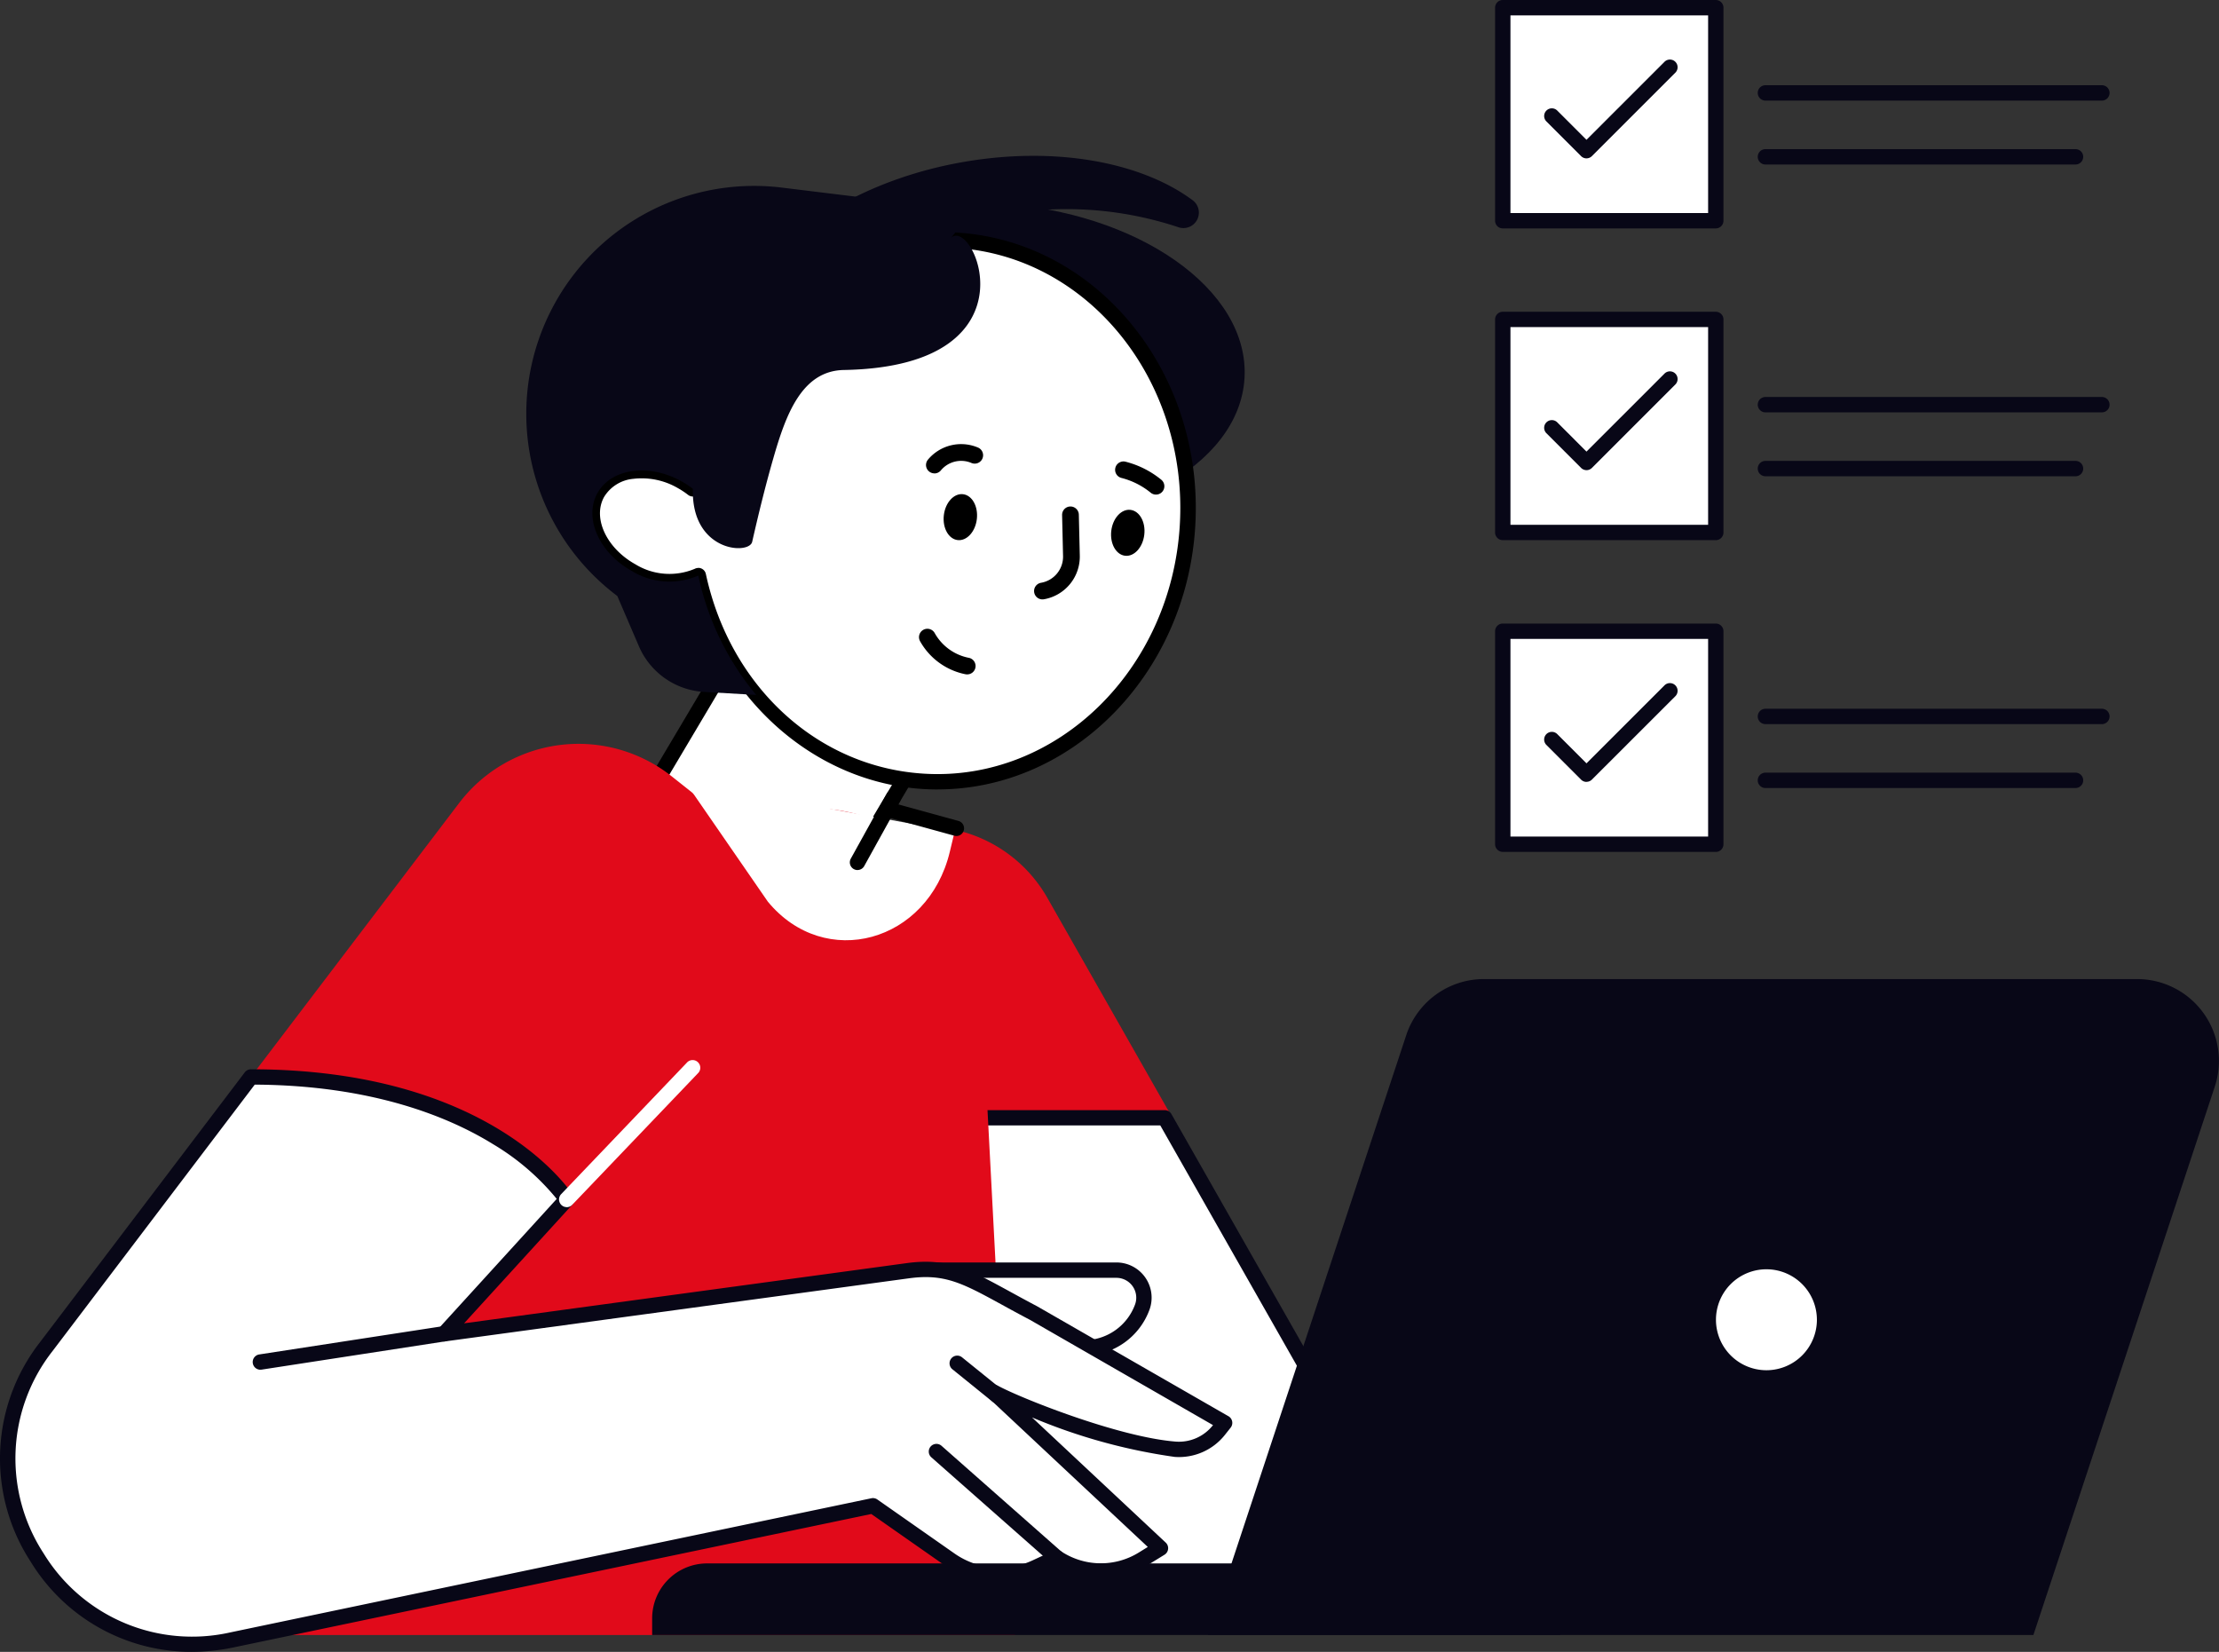
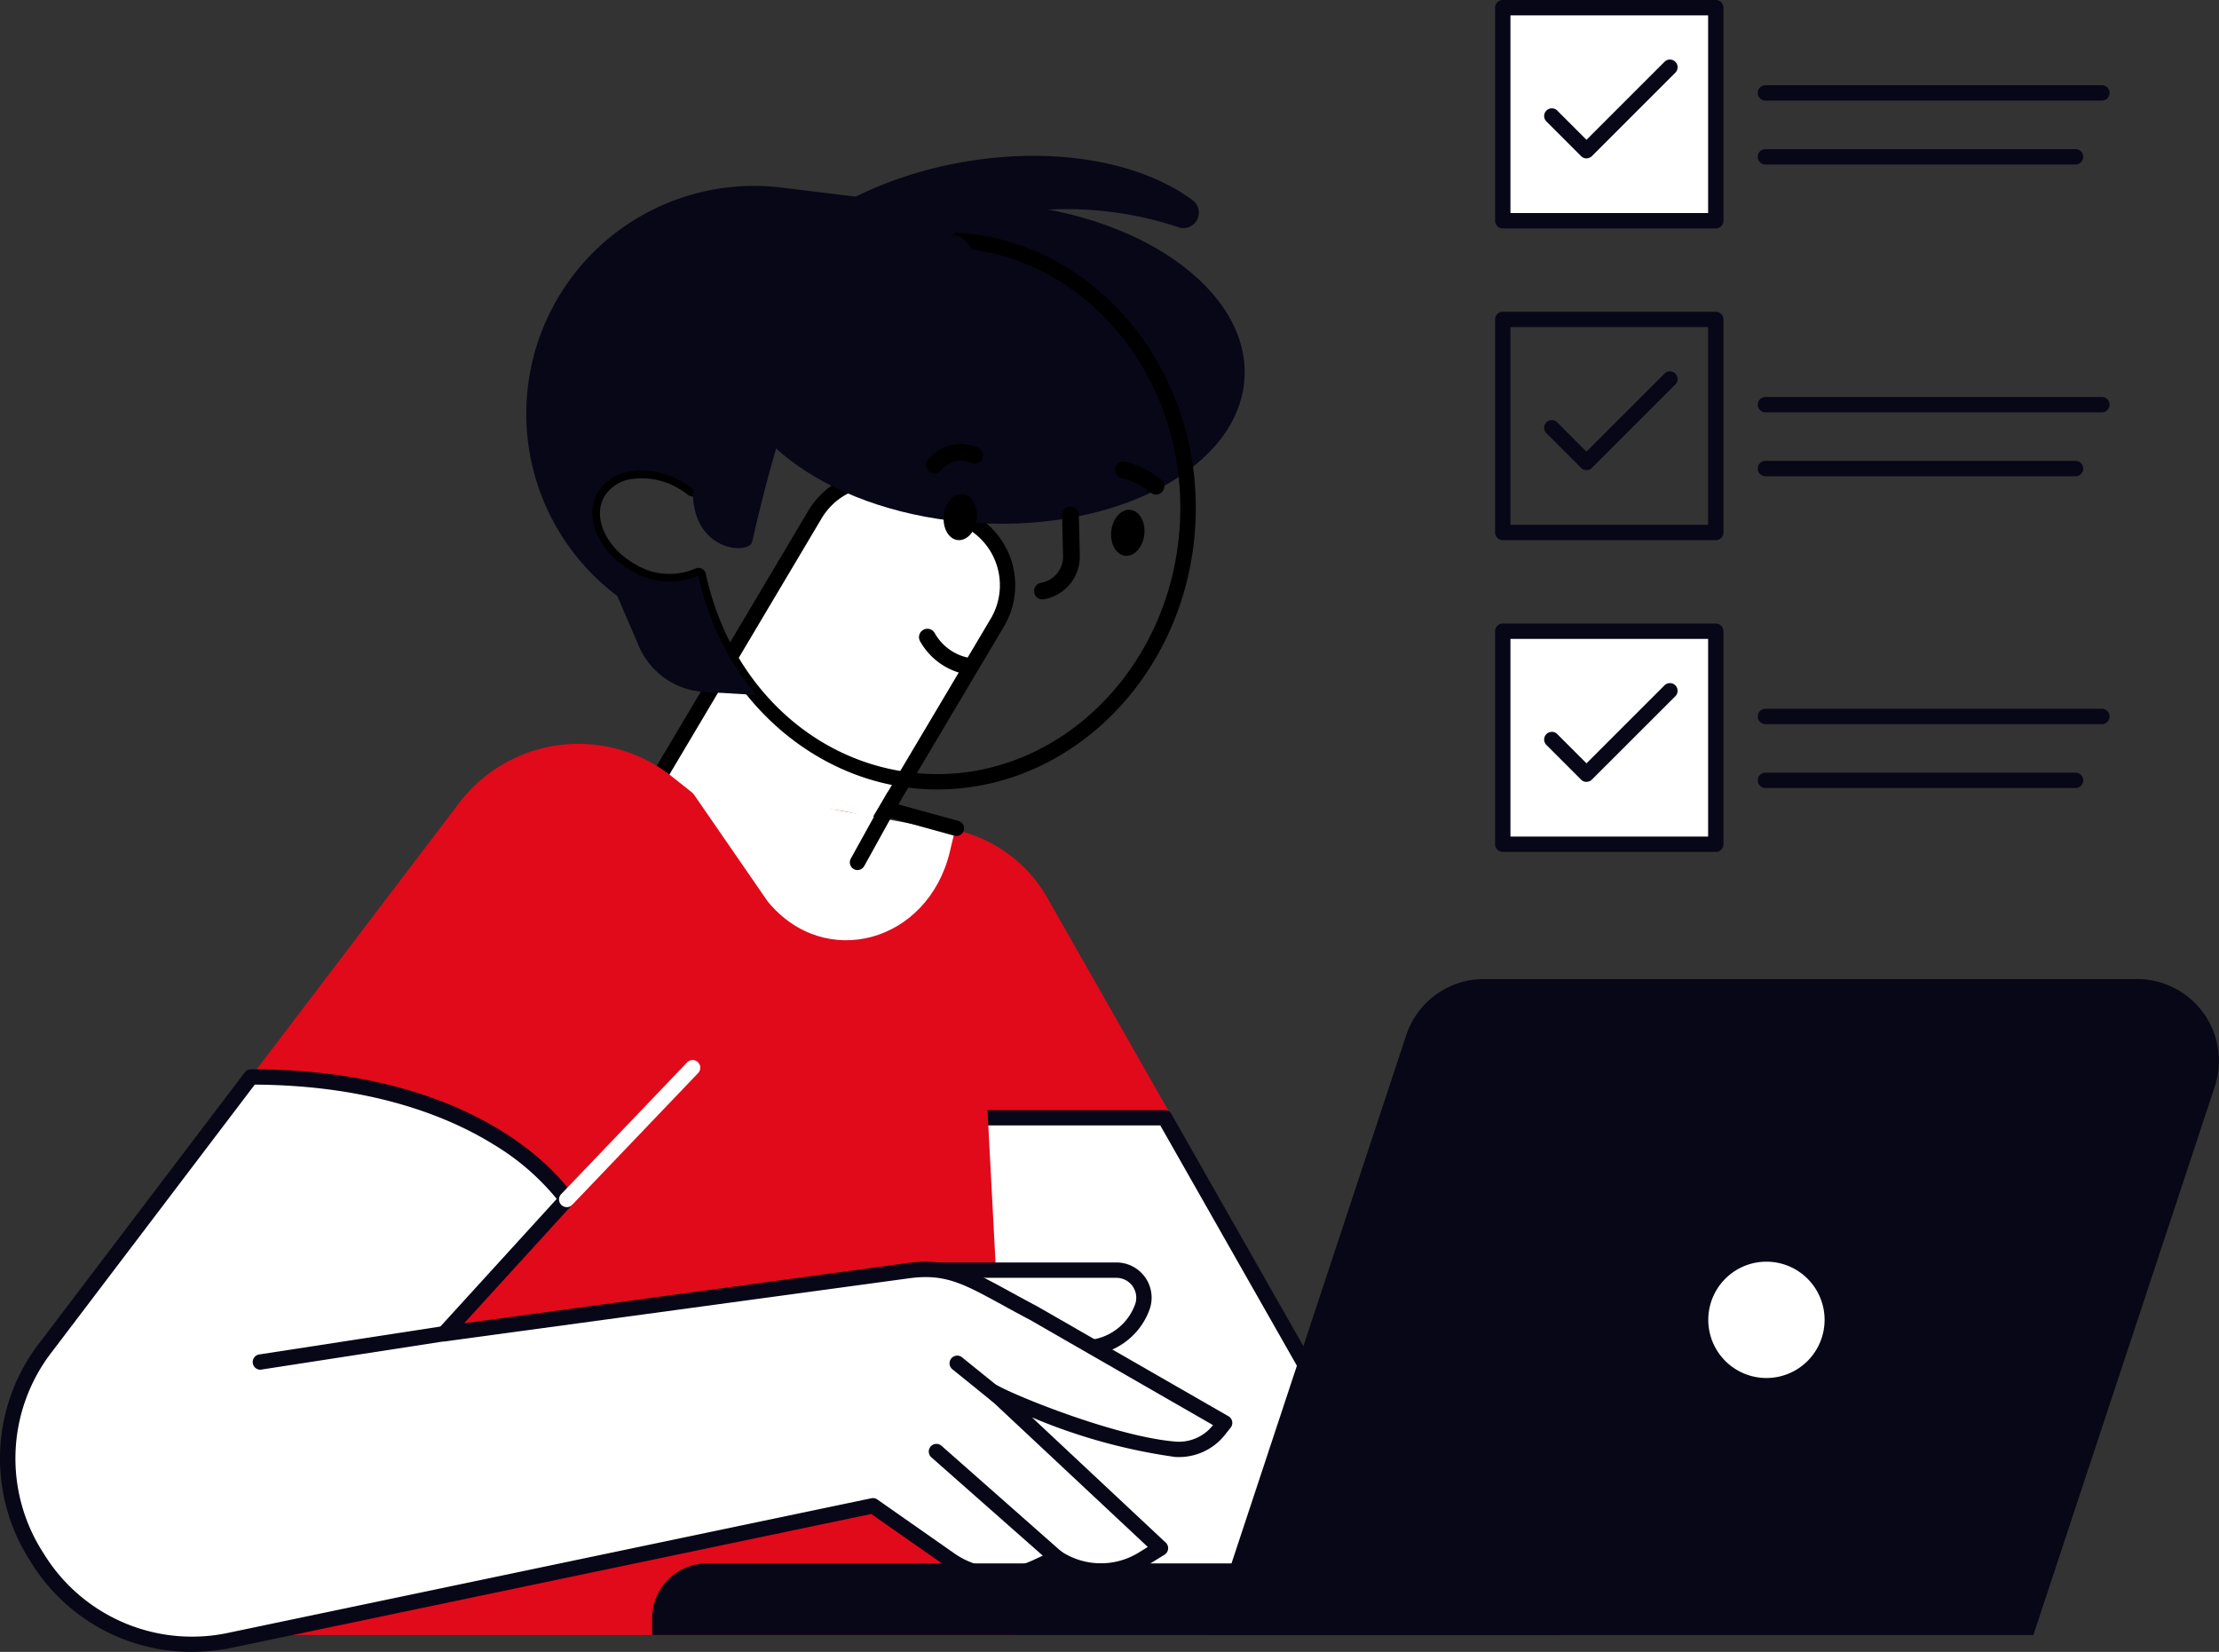
<svg xmlns="http://www.w3.org/2000/svg" id="Groupe_7015" data-name="Groupe 7015" width="120.122" height="89.411" viewBox="0 0 120.122 89.411">
  <rect x="0" y="0" width="120.122" height="89.411" fill="#333333" stroke="none" />
  <defs>
    <clipPath id="clip-path">
      <rect id="Rectangle_1351" data-name="Rectangle 1351" width="120.122" height="89.411" fill="none" />
    </clipPath>
  </defs>
  <g id="Groupe_7011" data-name="Groupe 7011" clip-path="url(#clip-path)">
    <path id="Tracé_84810" data-name="Tracé 84810" d="M85.278,84.618l3.048,1.811a3.965,3.965,0,0,0,5.434-1.383l8.9-14.977a3.965,3.965,0,0,0-1.383-5.434l-3.048-1.811A3.965,3.965,0,0,0,92.8,64.207L83.9,79.184a3.965,3.965,0,0,0,1.383,5.434" transform="translate(-48.674 -36.367)" fill="#fff" />
    <path id="Tracé_84811" data-name="Tracé 84811" d="M89.763,86.819a4.354,4.354,0,0,1-2.231-.614l-3.048-1.811a4.386,4.386,0,0,1-1.527-6l8.9-14.977a4.386,4.386,0,0,1,6-1.527L100.91,63.7a4.387,4.387,0,0,1,1.528,6l-8.9,14.977a4.382,4.382,0,0,1-3.774,2.142m-4.854-3.14,3.048,1.811a3.554,3.554,0,0,0,4.865-1.238l8.9-14.977a3.553,3.553,0,0,0-1.238-4.864L97.437,62.6a3.554,3.554,0,0,0-4.865,1.238l-8.9,14.977a3.553,3.553,0,0,0,1.238,4.864" transform="translate(-48.092 -35.785)" />
    <path id="Tracé_84812" data-name="Tracé 84812" d="M94.806,34.236c-.277,4.781,5.751,9.018,13.464,9.465s14.189-3.067,14.466-7.848-5.751-9.018-13.464-9.465-14.189,3.067-14.466,7.848" transform="translate(-55.366 -15.39)" fill="#080717" />
-     <path id="Tracé_84813" data-name="Tracé 84813" d="M77.368,44.918c.747-1.338,2.785-1.623,4.553-.637a4.823,4.823,0,0,1,.613.405c.659-7.884,6.943-13.876,14.22-13.455,7.4.428,13.027,7.333,12.558,15.422s-6.849,14.3-14.254,13.87c-6.052-.351-10.912-5.028-12.23-11.142a3.907,3.907,0,0,1-3.611-.255c-1.768-.986-2.6-2.871-1.849-4.209" transform="translate(-45.027 -18.229)" fill="#fff" />
    <path id="Tracé_84814" data-name="Tracé 84814" d="M95.2,60.375q-.37,0-.742-.021c-5.892-.341-10.968-4.83-12.5-10.985a4.508,4.508,0,0,1-3.52-.463c-1.965-1.1-2.867-3.239-2.01-4.774a2.877,2.877,0,0,1,2.2-1.4,4.721,4.721,0,0,1,2.92.6l.068.039c.981-7.84,7.275-13.56,14.586-13.141,7.621.441,13.43,7.556,12.95,15.861-.465,8.033-6.648,14.282-13.95,14.282M82.25,48.381a.425.425,0,0,1,.177.04.418.418,0,0,1,.23.289C83.979,54.844,88.741,59.19,94.5,59.523c7.168.419,13.36-5.632,13.815-13.478s-5-14.568-12.167-14.983c-7.079-.41-13.134,5.334-13.782,13.075a.416.416,0,0,1-.67.294,4.312,4.312,0,0,0-.559-.37,3.882,3.882,0,0,0-2.4-.5,2.067,2.067,0,0,0-1.588.981c-.633,1.136.124,2.77,1.689,3.643a3.53,3.53,0,0,0,3.217.248.419.419,0,0,1,.191-.047" transform="translate(-44.447 -17.644)" />
    <path id="Tracé_84815" data-name="Tracé 84815" d="M107.881,20.642c5.07-.923,9.8-.034,12.593,2.051a.836.836,0,0,1-.806,1.443,19.2,19.2,0,0,0-9.825-.595c-7.511,1.368-12.922,6.194-12.087,10.78a5.149,5.149,0,0,0,.131.537,5.916,5.916,0,0,1-2.093-3.436c-.835-4.586,4.576-9.413,12.087-10.781" transform="translate(-55.898 -11.844)" fill="#080717" />
    <path id="Tracé_84816" data-name="Tracé 84816" d="M69.125,32.624h0a12.334,12.334,0,0,1,13.2-8.342l10.331,1.264L91.389,27.12c1.112-1.747,5.207,6.84-5.706,7.035-2.291.041-3.149,2.448-3.822,4.791-.45,1.564-.822,3.109-1.141,4.509-.164.72-3.309.546-3.21-2.869a4.824,4.824,0,0,0-.613-.405c-1.768-.987-3.806-.7-4.553.637s.081,3.222,1.849,4.209a3.907,3.907,0,0,0,3.611.254,14.957,14.957,0,0,0,3.133,6.462l-2.823-.163a4.1,4.1,0,0,1-3.526-2.472l-1.167-2.716-.168-.131a12.335,12.335,0,0,1-4.129-13.637" transform="translate(-40.002 -14.128)" fill="#080717" />
    <path id="Tracé_84817" data-name="Tracé 84817" d="M144.609,67.48c-.08.686.255,1.289.748,1.346s.958-.451,1.039-1.137-.255-1.288-.748-1.346-.959.451-1.039,1.137" transform="translate(-84.452 -38.745)" />
    <path id="Tracé_84818" data-name="Tracé 84818" d="M122.817,65.44c-.08.686.255,1.289.748,1.346s.959-.451,1.039-1.137-.255-1.288-.748-1.346-.959.451-1.039,1.137" transform="translate(-71.724 -37.553)" />
    <path id="Tracé_84819" data-name="Tracé 84819" d="M122.2,84.292a.459.459,0,0,1-.088-.009,3.632,3.632,0,0,1-2.448-1.786.453.453,0,1,1,.793-.439,2.716,2.716,0,0,0,1.831,1.335.453.453,0,0,1-.087.9" transform="translate(-69.858 -47.79)" />
    <path id="Tracé_84820" data-name="Tracé 84820" d="M135.036,70.939a.453.453,0,0,1-.075-.9,1.435,1.435,0,0,0,1.189-1.44l-.052-2.225a.453.453,0,1,1,.906-.021l.052,2.225a2.344,2.344,0,0,1-1.943,2.354.433.433,0,0,1-.076.006" transform="translate(-78.603 -38.495)" />
    <path id="Tracé_84821" data-name="Tracé 84821" d="M120.97,59.373a.453.453,0,0,1-.354-.736,2.337,2.337,0,0,1,2.724-.657.453.453,0,1,1-.374.826,1.427,1.427,0,0,0-1.641.4.454.454,0,0,1-.355.171" transform="translate(-70.388 -33.751)" />
    <path id="Tracé_84822" data-name="Tracé 84822" d="M147.351,61.839a.453.453,0,0,1-.287-.1,4.1,4.1,0,0,0-1.58-.8.453.453,0,1,1,.223-.878,5,5,0,0,1,1.932.978.453.453,0,0,1-.288.8" transform="translate(-84.77 -35.068)" />
    <path id="Tracé_84823" data-name="Tracé 84823" d="M90.983,109.631l10.872-1.951a7.629,7.629,0,0,1,7.98,3.738l21.4,37.635H96.951Z" transform="translate(-53.139 -62.82)" fill="#e10a1a" />
    <path id="Tracé_84824" data-name="Tracé 84824" d="M98.861,171.189h34.284l-14.629-25.728H94.967Z" transform="translate(-55.465 -84.957)" fill="#fff" />
    <path id="Tracé_84825" data-name="Tracé 84825" d="M132.561,171.021H98.277a.416.416,0,0,1-.411-.354l-3.895-25.728a.416.416,0,0,1,.411-.478h23.549a.416.416,0,0,1,.361.21L132.923,170.4a.416.416,0,0,1-.361.621m-33.926-.832h33.212l-14.157-24.9H94.866Z" transform="translate(-54.881 -84.372)" fill="#080717" />
    <path id="Tracé_84826" data-name="Tracé 84826" d="M26.533,114.826,37.806,100a8.118,8.118,0,0,1,11.5-1.447l5.268,4.175,2.294-2.437h.1a9.144,9.144,0,0,1,8.967,7.351L67.9,145.035H22.172Z" transform="translate(-12.95 -56.536)" fill="#e10a1a" />
    <path id="Tracé_84827" data-name="Tracé 84827" d="M127.934,169.493h1.22a3.358,3.358,0,0,0,3.156-2.21,1.49,1.49,0,0,0-1.4-2H120.664Z" transform="translate(-70.474 -96.534)" fill="#fff" />
    <path id="Tracé_84828" data-name="Tracé 84828" d="M128.57,169.325h-1.22a.416.416,0,1,1,0-.832h1.22a2.952,2.952,0,0,0,2.765-1.937,1.074,1.074,0,0,0-1.009-1.44H120.08a.416.416,0,0,1,0-.832h10.246a1.905,1.905,0,0,1,1.79,2.557,3.785,3.785,0,0,1-3.546,2.484" transform="translate(-69.89 -95.95)" fill="#080717" />
    <path id="Tracé_84829" data-name="Tracé 84829" d="M14.184,140.138,3.1,154.74a10.026,10.026,0,0,0,10.04,15.875l34.714-7.263,4.187,2.931a4.642,4.642,0,0,0,4.616.408l1.146-.532a4.306,4.306,0,0,0,4.646.085l.967-.595L54.4,157.2c1.123.619,6.534,2.831,9.824,3.088a2.76,2.76,0,0,0,2.37-1.049l.3-.379-10.331-5.939c-3.271-1.715-4.309-2.638-6.815-2.3l-25.1,3.413,6.633-7.27s-4.209-6.633-17.092-6.633" transform="translate(-0.601 -81.847)" fill="#fff" />
    <path id="Tracé_84830" data-name="Tracé 84830" d="M10.371,170.675A10.19,10.19,0,0,1,1.664,165.8a10.228,10.228,0,0,1,.507-11.894l11.081-14.6a.417.417,0,0,1,.332-.164c12.962,0,17.266,6.547,17.443,6.826a.415.415,0,0,1-.044.5l-5.86,6.424,23.968-3.259c2.21-.3,3.4.35,5.56,1.531.448.245.943.516,1.5.81L66.5,157.92a.416.416,0,0,1,.119.619l-.3.379a3.174,3.174,0,0,1-2.728,1.205,30.927,30.927,0,0,1-7.725-2.138l7.238,6.775a.416.416,0,0,1-.066.658l-.967.595a4.736,4.736,0,0,1-4.894.034l-.941.437a5.075,5.075,0,0,1-5.03-.444l-4.04-2.827-34.538,7.225a11.024,11.024,0,0,1-2.257.236m3.418-30.7L2.834,154.408a9.413,9.413,0,0,0-.467,10.946,9.416,9.416,0,0,0,10.09,4.27l34.714-7.263a.417.417,0,0,1,.324.067l4.187,2.931a4.239,4.239,0,0,0,4.2.371l1.146-.532a.416.416,0,0,1,.406.031,3.9,3.9,0,0,0,4.2.077l.5-.309-8.623-8.072a.416.416,0,0,1,.485-.668c1.2.662,6.535,2.794,9.656,3.038a2.34,2.34,0,0,0,2.012-.893h0l-9.912-5.7c-.552-.289-1.052-.562-1.5-.809-2.135-1.168-3.111-1.7-5.048-1.437L24.1,153.87a.411.411,0,0,1-.424-.219.415.415,0,0,1,.061-.473l6.4-7.02a13.11,13.11,0,0,0-3.447-2.963c-2.354-1.455-6.5-3.187-12.9-3.223" transform="translate(0 -81.264)" fill="#080717" />
-     <path id="Tracé_84831" data-name="Tracé 84831" d="M121.891,188.9l6.505,5.74Z" transform="translate(-71.19 -110.324)" fill="#fff" />
    <path id="Tracé_84832" data-name="Tracé 84832" d="M127.811,194.468a.415.415,0,0,1-.275-.1l-6.505-5.74a.416.416,0,1,1,.55-.624l6.505,5.74a.416.416,0,0,1-.275.728" transform="translate(-70.606 -109.74)" fill="#080717" />
    <path id="Tracé_84833" data-name="Tracé 84833" d="M126.737,179.151,124.57,177.4Z" transform="translate(-72.755 -103.61)" fill="#fff" />
    <path id="Tracé_84834" data-name="Tracé 84834" d="M126.152,178.983a.416.416,0,0,1-.261-.092l-2.167-1.752a.416.416,0,0,1,.523-.647l2.167,1.752a.416.416,0,0,1-.262.74" transform="translate(-72.171 -103.026)" fill="#080717" />
    <path id="Tracé_84835" data-name="Tracé 84835" d="M73.163,145.929a.416.416,0,0,1-.3-.7l6.8-7.112a.416.416,0,1,1,.6.574l-6.8,7.113a.416.416,0,0,1-.3.129" transform="translate(-42.488 -80.59)" fill="#fff" />
    <path id="Tracé_84836" data-name="Tracé 84836" d="M134.024,207.323H84.874v-.9a2.976,2.976,0,0,1,2.976-2.976h46.175Z" transform="translate(-49.571 -118.823)" fill="#080717" />
    <path id="Tracé_84837" data-name="Tracé 84837" d="M157.189,162.911H201.88l9.82-29.684a4.431,4.431,0,0,0-4.207-5.822H172.137a4.431,4.431,0,0,0-4.207,3.039Z" transform="translate(-91.806 -74.411)" fill="#080717" />
    <path id="Tracé_84838" data-name="Tracé 84838" d="M222.322,167.331a3.148,3.148,0,1,0,3.148-3.148,3.148,3.148,0,0,0-3.148,3.148" transform="translate(-129.847 -95.891)" fill="#fff" />
-     <path id="Tracé_84839" data-name="Tracé 84839" d="M224.886,170.31a3.563,3.563,0,1,1,3.563-3.563,3.567,3.567,0,0,1-3.563,3.563m0-6.3a2.732,2.732,0,1,0,2.732,2.732,2.734,2.734,0,0,0-2.732-2.732" transform="translate(-129.263 -95.307)" fill="#080717" />
    <path id="Tracé_84840" data-name="Tracé 84840" d="M33.883,175.094l9.949-1.531Z" transform="translate(-19.789 -101.369)" fill="#fff" />
-     <path id="Tracé_84841" data-name="Tracé 84841" d="M33.3,174.925a.416.416,0,0,1-.063-.827l9.949-1.531a.416.416,0,0,1,.126.822l-9.949,1.531a.414.414,0,0,1-.064,0" transform="translate(-19.205 -100.785)" fill="#080717" />
+     <path id="Tracé_84841" data-name="Tracé 84841" d="M33.3,174.925a.416.416,0,0,1-.063-.827l9.949-1.531a.416.416,0,0,1,.126.822a.414.414,0,0,1-.064,0" transform="translate(-19.205 -100.785)" fill="#080717" />
    <path id="Tracé_84842" data-name="Tracé 84842" d="M89.21,101.8l14.57,2.674-.26,1.085c-1.177,4.92-6.765,6.451-9.853,2.7Z" transform="translate(-52.103 -59.457)" fill="#fff" />
    <path id="Tracé_84843" data-name="Tracé 84843" d="M115.591,105.349l3.689,1.015Z" transform="translate(-67.511 -61.529)" fill="#fff" />
    <path id="Tracé_84844" data-name="Tracé 84844" d="M118.7,106.194a.427.427,0,0,1-.111-.015l-3.689-1.015a.416.416,0,0,1,.221-.8l3.689,1.015a.416.416,0,0,1-.11.817" transform="translate(-66.927 -60.944)" />
    <path id="Tracé_84845" data-name="Tracé 84845" d="M113.537,103.8l-1.937,3.5Z" transform="translate(-65.18 -60.623)" fill="#fff" />
    <path id="Tracé_84846" data-name="Tracé 84846" d="M111.016,107.132a.416.416,0,0,1-.364-.617l1.937-3.5a.416.416,0,1,1,.728.4l-1.937,3.5a.416.416,0,0,1-.364.215" transform="translate(-64.596 -60.038)" />
    <path id="Tracé_84847" data-name="Tracé 84847" d="M247.39,11.922H229.177a.416.416,0,1,1,0-.832H247.39a.416.416,0,1,1,0,.832" transform="translate(-133.608 -6.477)" fill="#080717" />
    <path id="Tracé_84848" data-name="Tracé 84848" d="M245.963,20.238H229.177a.416.416,0,1,1,0-.832h16.786a.416.416,0,1,1,0,.832" transform="translate(-133.608 -11.334)" fill="#080717" />
    <rect id="Rectangle_1348" data-name="Rectangle 1348" width="11.531" height="11.531" transform="translate(81.35 0.416)" fill="#fff" />
    <path id="Tracé_84849" data-name="Tracé 84849" d="M206.523,12.363H194.992a.416.416,0,0,1-.416-.416V.416A.416.416,0,0,1,194.992,0h11.531a.416.416,0,0,1,.416.416V11.947a.416.416,0,0,1-.416.416m-11.115-.832h10.7V.832h-10.7Z" transform="translate(-113.642)" fill="#080717" />
    <path id="Tracé_84850" data-name="Tracé 84850" d="M203.243,13.087a.415.415,0,0,1-.294-.122l-1.886-1.886a.416.416,0,0,1,.588-.588l1.591,1.591,4.232-4.231a.416.416,0,0,1,.588.588l-4.526,4.525a.415.415,0,0,1-.294.122" transform="translate(-117.36 -4.515)" fill="#080717" />
    <path id="Tracé_84851" data-name="Tracé 84851" d="M247.39,52.492H229.177a.416.416,0,1,1,0-.832H247.39a.416.416,0,1,1,0,.832" transform="translate(-133.608 -30.172)" fill="#080717" />
    <path id="Tracé_84852" data-name="Tracé 84852" d="M245.963,60.807H229.177a.416.416,0,1,1,0-.832h16.786a.416.416,0,1,1,0,.832" transform="translate(-133.608 -35.028)" fill="#080717" />
-     <rect id="Rectangle_1349" data-name="Rectangle 1349" width="11.531" height="11.531" transform="translate(81.35 17.291)" fill="#fff" />
    <path id="Tracé_84853" data-name="Tracé 84853" d="M206.523,52.932H194.992a.416.416,0,0,1-.416-.416V40.986a.416.416,0,0,1,.416-.416h11.531a.416.416,0,0,1,.416.416V52.517a.416.416,0,0,1-.416.416M195.408,52.1h10.7V41.4h-10.7Z" transform="translate(-113.642 -23.695)" fill="#080717" />
    <path id="Tracé_84854" data-name="Tracé 84854" d="M203.243,53.657h0a.414.414,0,0,1-.294-.122l-1.886-1.886a.416.416,0,0,1,.588-.588l1.591,1.592,4.232-4.231a.416.416,0,0,1,.588.588l-4.526,4.526a.414.414,0,0,1-.294.122" transform="translate(-117.36 -28.209)" fill="#080717" />
    <path id="Tracé_84855" data-name="Tracé 84855" d="M247.39,93.062H229.177a.416.416,0,1,1,0-.832H247.39a.416.416,0,1,1,0,.832" transform="translate(-133.608 -53.867)" fill="#080717" />
    <path id="Tracé_84856" data-name="Tracé 84856" d="M245.963,101.377H229.177a.416.416,0,1,1,0-.832h16.786a.416.416,0,1,1,0,.832" transform="translate(-133.608 -58.723)" fill="#080717" />
    <rect id="Rectangle_1350" data-name="Rectangle 1350" width="11.531" height="11.531" transform="translate(81.35 34.167)" fill="#fff" />
    <path id="Tracé_84857" data-name="Tracé 84857" d="M206.523,93.5H194.992a.416.416,0,0,1-.416-.416V81.557a.416.416,0,0,1,.416-.416h11.531a.416.416,0,0,1,.416.416v11.53a.416.416,0,0,1-.416.416m-11.115-.832h10.7v-10.7h-10.7Z" transform="translate(-113.642 -47.39)" fill="#080717" />
    <path id="Tracé_84858" data-name="Tracé 84858" d="M203.243,94.226h0a.414.414,0,0,1-.294-.122l-1.886-1.886a.416.416,0,0,1,.588-.588l1.591,1.592,4.232-4.231a.416.416,0,0,1,.588.588L203.537,94.1a.414.414,0,0,1-.294.122" transform="translate(-117.36 -51.904)" fill="#080717" />
  </g>
</svg>